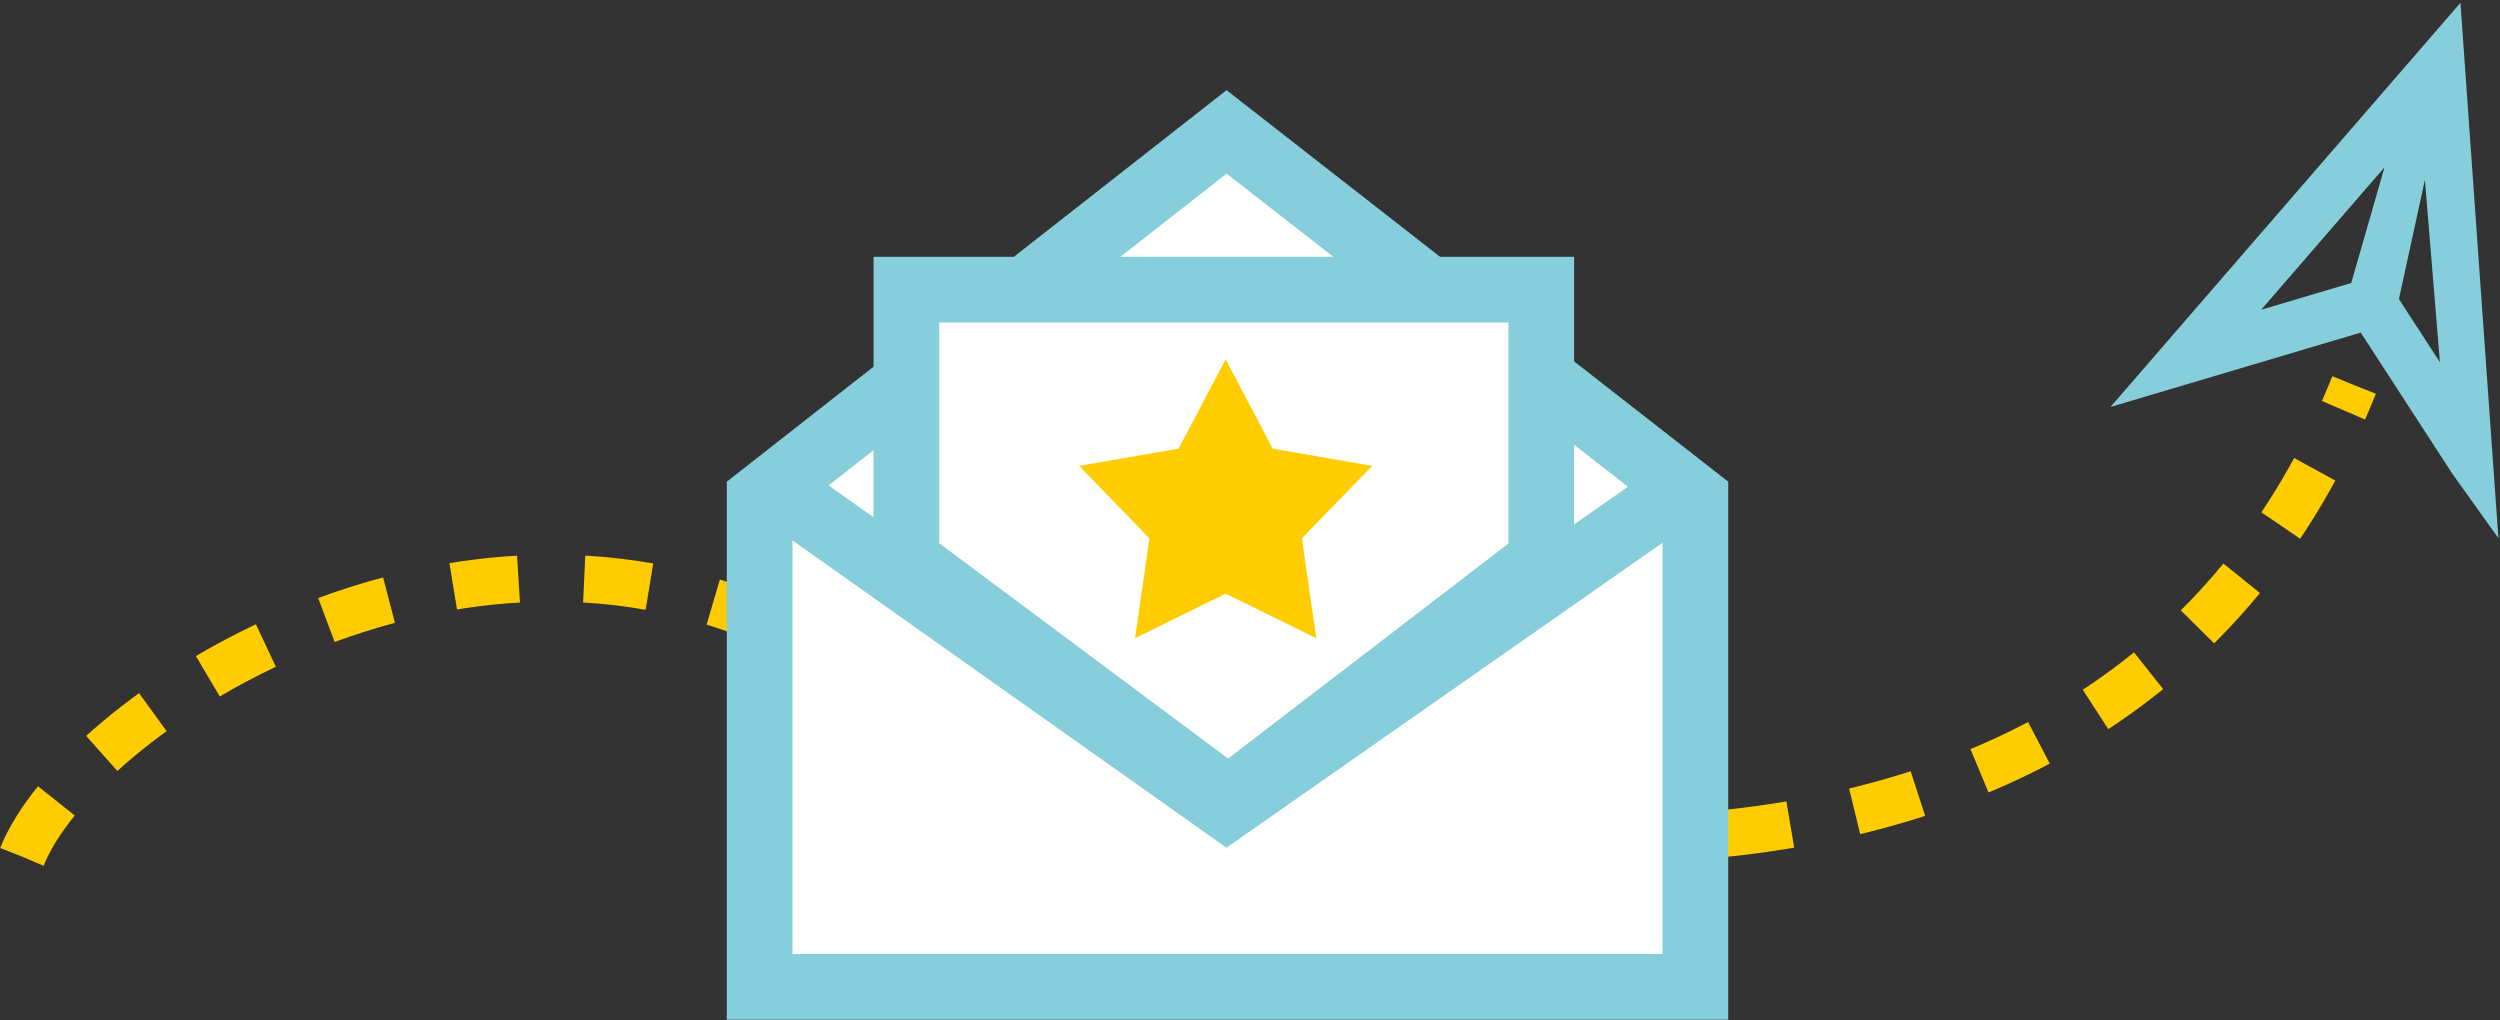
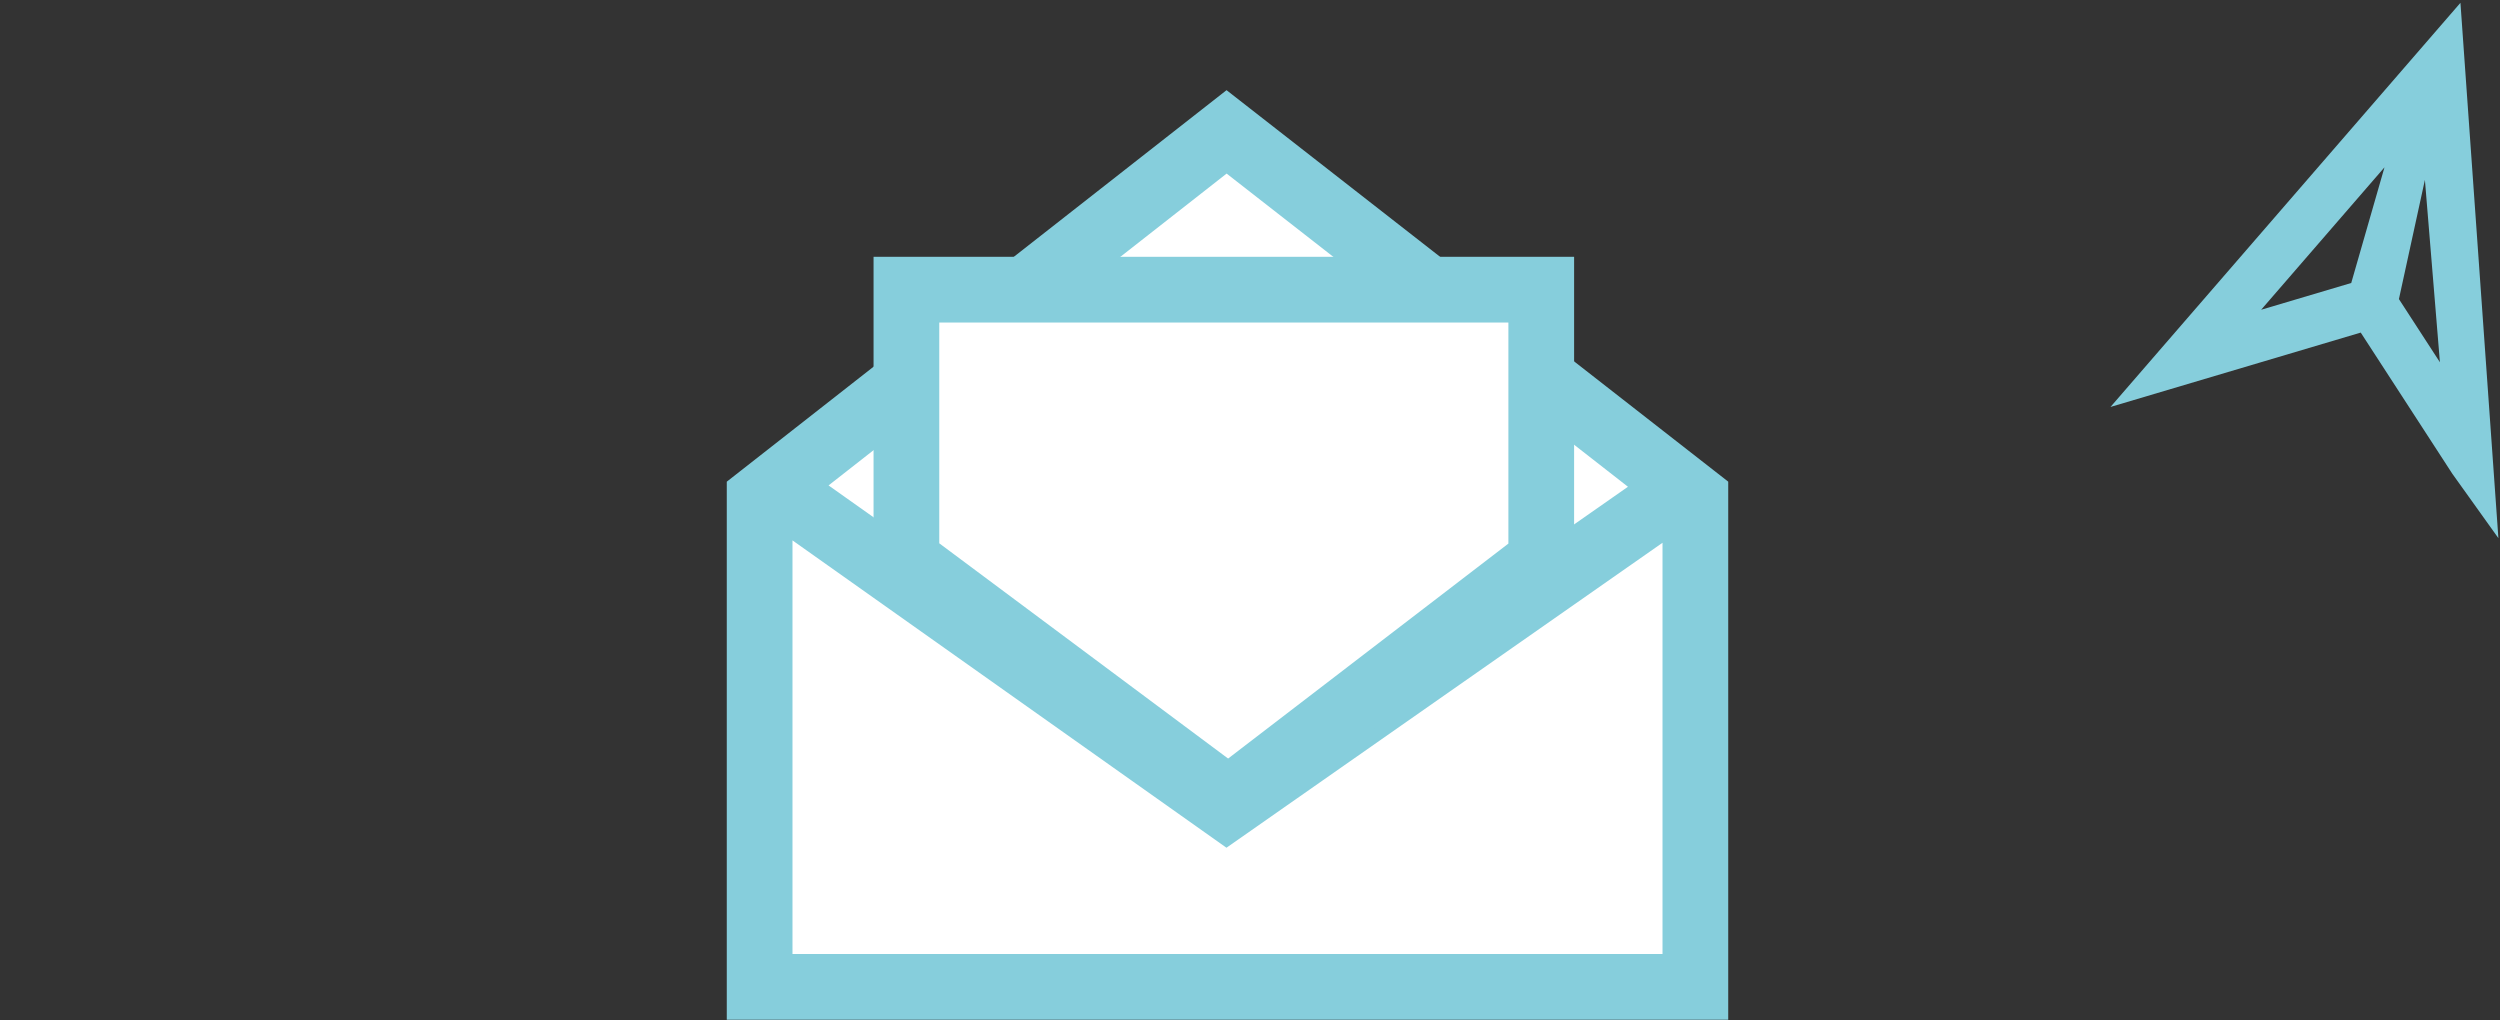
<svg xmlns="http://www.w3.org/2000/svg" width="799" height="326" viewBox="0 0 799 326" fill="none">
  <rect x="0" y="0" width="799" height="326" fill="#333333" stroke="none" />
-   <path d="M7.045 273.773C24.832 228.816 145.552 148.871 253.918 202.819C428.203 289.585 676.123 314.821 752.355 123.069" stroke="#FFCC00" stroke-width="15" stroke-dasharray="21 21" />
  <path d="M242.777 315.408V159.062L392.015 42.147L541.839 159.062V315.408H242.777Z" fill="white" />
  <path d="M533.614 159.062L392.015 258.096L252.178 159.062M242.777 159.062V315.408H541.839V159.062L392.015 42.147L242.777 159.062Z" stroke="#86CEDC" stroke-width="21" />
  <path d="M492.583 92.577H289.689V178.908L392.598 255.595L492.583 178.908V92.577Z" fill="white" stroke="#86CEDC" stroke-width="21" />
-   <path d="M391.722 114.861L406.778 143.396L438.569 148.897L416.082 172.033L420.675 203.968L391.722 189.732L362.769 203.968L367.362 172.033L344.876 148.897L376.667 143.396L391.722 114.861Z" fill="#FFCC00" />
-   <path fill-rule="evenodd" clip-rule="evenodd" d="M782.695 12L794 159L787.512 148.919L756.434 101.021L688 121.359L782.695 12ZM761.803 96.314L785.779 133.267L777.961 40.105L761.803 96.314ZM772.049 35.087L755.099 94.054L709.169 107.703L772.049 35.087Z" fill="#86CEDC" />
  <path fill-rule="evenodd" clip-rule="evenodd" d="M786.356 0.899L798.487 172L783.737 151.369L783.728 151.355L754.491 106.293L674.512 130.062L786.356 0.899ZM779.796 115.777L775 57.5L766.695 95.586L779.796 115.777ZM722.659 99L751.455 90.442L762.082 53.472L722.659 99Z" fill="#86CEDC" />
</svg>